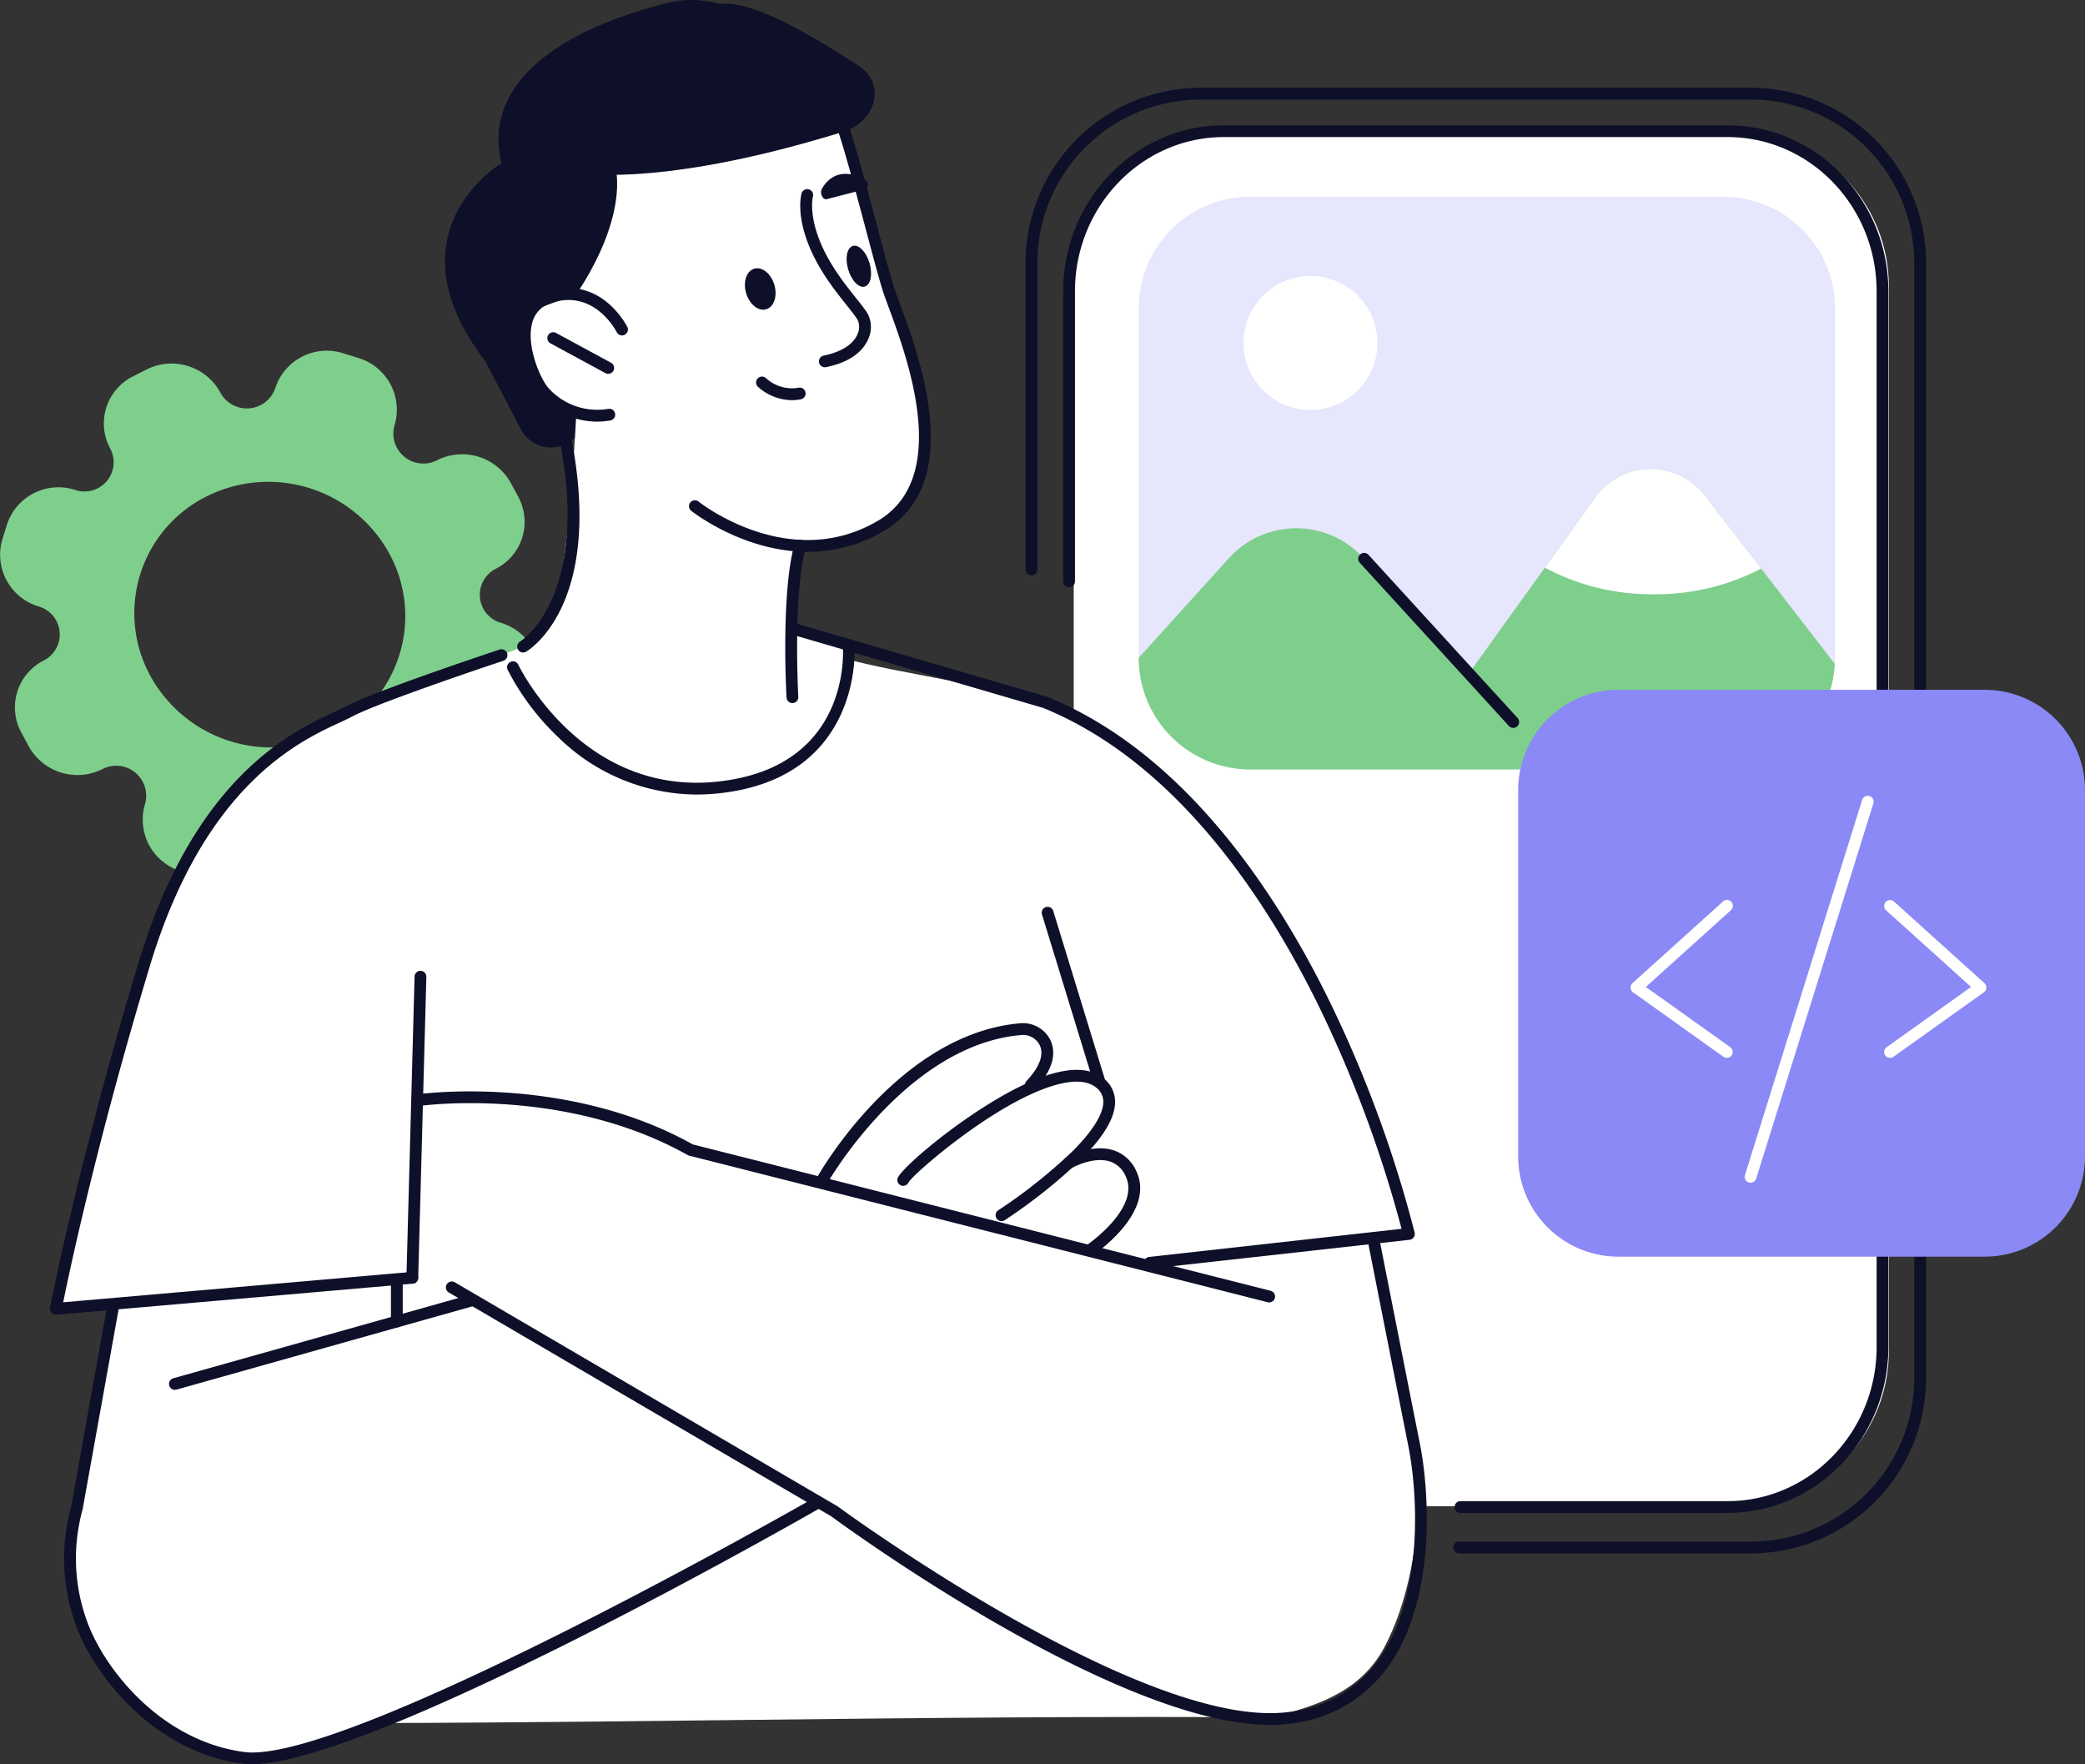
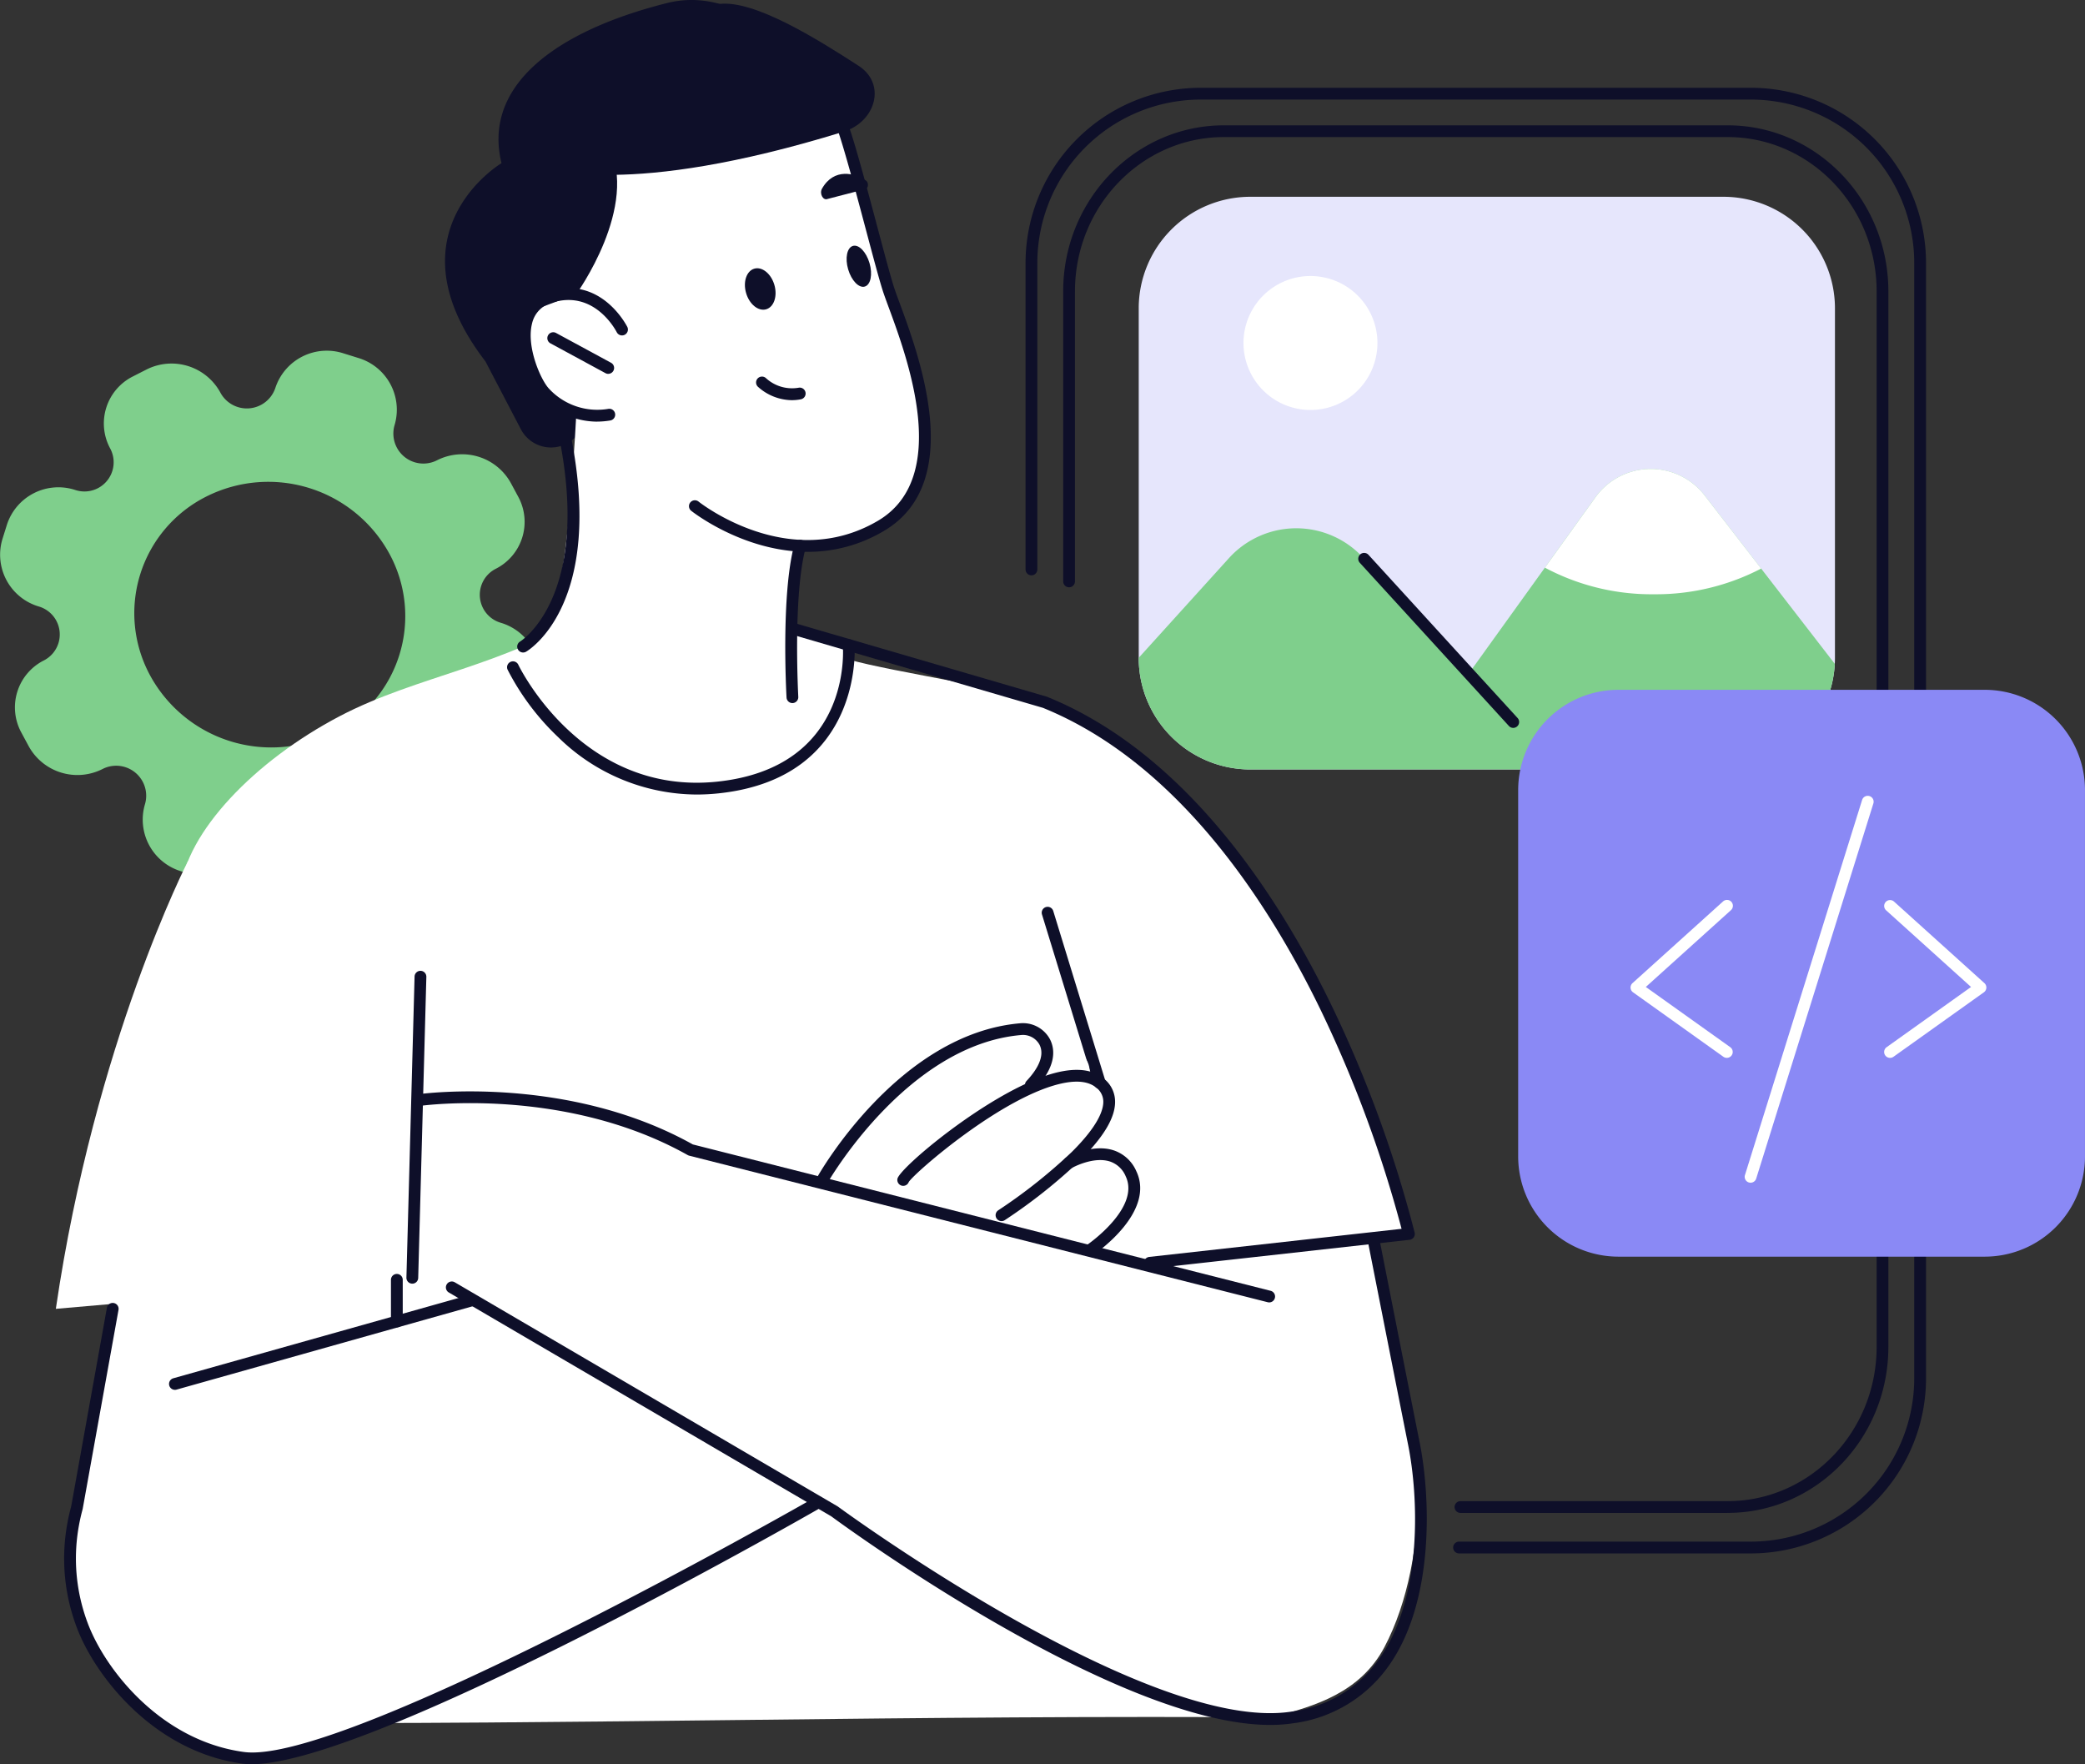
<svg xmlns="http://www.w3.org/2000/svg" width="278.927" height="236" viewBox="0 0 278.927 236">
  <rect x="0" y="0" width="278.927" height="236" fill="#333333" stroke="none" />
  <defs>
    <clipPath id="clip-path">
      <rect id="長方形_366" data-name="長方形 366" width="278.927" height="236" fill="none" />
    </clipPath>
  </defs>
  <g id="グループ_321" data-name="グループ 321" transform="translate(-0.001)">
    <g id="グループ_313" data-name="グループ 313" transform="translate(0)" clip-path="url(#clip-path)">
-       <path id="パス_1025" data-name="パス 1025" d="M469.692,230.528H402a20.737,20.737,0,0,1-20.676-20.676V67.266A20.737,20.737,0,0,1,402,46.59h67.691a20.737,20.737,0,0,1,20.676,20.676V209.852a20.737,20.737,0,0,1-20.676,20.676" transform="translate(-237.682 -29.04)" fill="#fff" />
      <path id="パス_1026" data-name="パス 1026" d="M209.444,12.536c-.425-.58-9.759-15.14-21.715-12.125-15.177,3.827-24.637,11.2-22.126,21.417,0,0-15.463,9.19-2.152,26.515l4.739,9.074a4.55,4.55,0,0,0,7.887.312L192.984,30.77Z" transform="translate(-98.511 0)" fill="#0e0f29" fill-rule="evenodd" />
      <path id="パス_1027" data-name="パス 1027" d="M182.1,98.907s4.946-3.433,6.29-9.069,2.2-22.364,2.2-22.364l-4.907-15.179s5.91-21.443,6.846-22.883,26.3-10.382,26.3-10.382l7.07,7.486,5.39,20.326s10,22.8,4.486,30.607-15.84,6.874-15.84,6.874l-.565,11.48,7.692,3.105s1.227,14.893-18.631,18.453S182.1,98.907,182.1,98.907" transform="translate(-113.506 -11.861)" fill="#fff" fill-rule="evenodd" />
      <path id="パス_1028" data-name="パス 1028" d="M57.435,182.076h0a3.906,3.906,0,0,1,4.7-5.533,7.242,7.242,0,0,0,9.119-4.642l.607-1.939a7.223,7.223,0,0,0-4.846-9,3.9,3.9,0,0,1-.707-7.22A7.033,7.033,0,0,0,69.33,144.1l-.974-1.809a7.436,7.436,0,0,0-9.875-3.081,4.015,4.015,0,0,1-5.7-4.678,7.223,7.223,0,0,0-4.846-9l-1.984-.619a7.242,7.242,0,0,0-9.119,4.642h0a4.021,4.021,0,0,1-7.355.6h0a7.435,7.435,0,0,0-9.874-3.081l-1.833.933a7.032,7.032,0,0,0-3.021,9.645,3.906,3.906,0,0,1-4.7,5.533,7.242,7.242,0,0,0-9.119,4.642L.322,149.77a7.223,7.223,0,0,0,4.846,9,3.9,3.9,0,0,1,.707,7.22,7.032,7.032,0,0,0-3.021,9.646l.974,1.809a7.435,7.435,0,0,0,9.874,3.081,4.015,4.015,0,0,1,5.7,4.678,7.222,7.222,0,0,0,4.845,9l1.985.619a7.242,7.242,0,0,0,9.119-4.642h0a4.021,4.021,0,0,1,7.355-.6h0a7.436,7.436,0,0,0,9.875,3.081l1.832-.933a7.032,7.032,0,0,0,3.021-9.646M20.09,168.013a17.452,17.452,0,0,1,7.5-23.938,18.453,18.453,0,0,1,24.506,7.646,17.453,17.453,0,0,1-7.5,23.938,18.453,18.453,0,0,1-24.506-7.646" transform="translate(0 -77.646)" fill="#7fcf8c" />
      <path id="パス_1029" data-name="パス 1029" d="M426.624,398.079l-6.857-34.791a35.438,35.438,0,0,0-30.31-28.3l-7.393-.938,16.347,59.908Z" transform="translate(-238.143 -208.213)" fill="#fff" fill-rule="evenodd" />
      <path id="パス_1030" data-name="パス 1030" d="M228.42,296.073c-15.151-55.314-45.476-70.32-45.476-70.32-7.661-2.6-23.17-4.738-29.557-6.54-2.829-.8-5.487-3.295-7.573-4.265-1.417-.658-1.54,2.117-1.54,2.117-3.676-3.132-5.218-7.188-9.034-6.864l-13.372,3.9s-1.843-2.333-3.718-1.06c-10.274,6.982-22.333,8.308-32.753,13.765-11.37,5.954-20.6,15.562-21.321,23.335l12.6,14.16c-1.793,20.929-4.273,50.754-7.808,97.173,50.123.287,92.314-1.1,143.894-.717-.883-11.2-7.582-38.3-13.094-61.056Z" transform="translate(-39.939 -131.009)" fill="#fff" fill-rule="evenodd" />
      <path id="パス_1031" data-name="パス 1031" d="M377.731,346.382a.788.788,0,0,1-.753-.557l-6.987-22.779a.788.788,0,0,1,1.508-.462l6.987,22.779a.79.79,0,0,1-.754,1.02" transform="translate(-230.596 -200.72)" fill="#0e0f29" />
      <path id="パス_1032" data-name="パス 1032" d="M35.7,377.362,25.132,435.986l40.71-8.83-8.673-58.574Z" transform="translate(-15.665 -229.739)" fill="#fff" />
      <path id="パス_1033" data-name="パス 1033" d="M142.545,460.721s-80.576,45.27-94.531,43.368c-11.409-1.556-19.188-11.427-21.545-17.818-4.6-12.479,1.563-23.507,7.543-29.891,9.044-9.652,99.78-24.836,99.78-24.836Z" transform="translate(-15.498 -268.983)" fill="#fff" />
-       <path id="パス_1034" data-name="パス 1034" d="M288.769,372.207c-4.412,3.536-19.647,21.357-19.426,36.2,0,0,13.508,16.686,27.9,10.885,5.6-2.254,11.952-12.836,16.181-15.557s7.17-4.742,5.644-6.905S313.9,394.4,313.9,394.4s7.311-4.587,5.668-9.2-6.784-3.4-6.784-3.4,4.579-3.764,2.932-8.443-9.958-.17-9.958-.17,5.221-4.644,1.236-7.668-13.812,3.15-18.224,6.686" transform="translate(-167.882 -227.327)" fill="#fff" />
+       <path id="パス_1034" data-name="パス 1034" d="M288.769,372.207c-4.412,3.536-19.647,21.357-19.426,36.2,0,0,13.508,16.686,27.9,10.885,5.6-2.254,11.952-12.836,16.181-15.557s7.17-4.742,5.644-6.905s7.311-4.587,5.668-9.2-6.784-3.4-6.784-3.4,4.579-3.764,2.932-8.443-9.958-.17-9.958-.17,5.221-4.644,1.236-7.668-13.812,3.15-18.224,6.686" transform="translate(-167.882 -227.327)" fill="#fff" />
      <path id="パス_1035" data-name="パス 1035" d="M116.44,390.282c5.358-2.118,26.833-.876,39.435,6.59,0,0,7.172,19.964-5.4,29.685-4.884,3.778-17.3,4.142-21.868,6.5s-9,2.751-10.043.359,1.8-4.522,1.8-4.522-7.788,4.133-10.877.437.669-7.585.669-7.585-5.642,2.152-8.781-1.578,5.108-8.773,5.108-8.773-6.734,2.28-7.222-2.679,11.82-16.315,17.177-18.433" transform="translate(-61.862 -242.688)" fill="#fff" />
-       <path id="パス_1036" data-name="パス 1036" d="M108.342,426.585c-1.946,1.212-2.841,3.328-2,4.726s3.1,1.548,5.048.336,2.841-3.328,2-4.726-3.1-1.548-5.048-.336" transform="translate(-66.087 -265.382)" fill="#fff" />
      <path id="パス_1037" data-name="パス 1037" d="M197.595,431.487s79.893,54.365,95.984,50.2c5.45-1.409,11.568-3.217,14.793-9.32,6.3-11.917,5.966-31.9-1.063-39.05-10.629-10.815-98.1-28.969-98.1-28.969Z" transform="translate(-123.162 -252.035)" fill="#fff" />
      <path id="パス_1038" data-name="パス 1038" d="M37.51,305.8S25.064,329.99,19.833,365.69l47.686-4.157,2.946-53.879Z" transform="translate(-12.362 -190.606)" fill="#fff" />
      <path id="パス_1039" data-name="パス 1039" d="M60.826,472.509a.788.788,0,0,1-.213-1.547L100.2,459.821a.789.789,0,1,1,.427,1.518L61.04,472.48a.777.777,0,0,1-.214.03" transform="translate(-37.422 -286.59)" fill="#0e0f29" />
      <path id="パス_1040" data-name="パス 1040" d="M268.626,503.881c-20.5,0-56.694-26.416-58.73-27.914L158.744,446.03a.789.789,0,1,1,.8-1.361l51.187,29.957a.747.747,0,0,1,.069.046c.412.3,41.415,30.343,60.614,27.435a16.975,16.975,0,0,0,11.848-7.13c5.852-8.346,5.161-21.839,3.83-28.5-1.591-7.958-5.372-27.143-5.411-27.336a.789.789,0,1,1,1.547-.3c.038.193,3.819,19.374,5.41,27.331,1.38,6.9,2.073,20.929-4.086,29.711a18.5,18.5,0,0,1-12.9,7.783,20.22,20.22,0,0,1-3.021.215" transform="translate(-98.703 -273.135)" fill="#0e0f29" />
      <path id="パス_1041" data-name="パス 1041" d="M139.634,459.545a.788.788,0,0,1-.788-.788v-5.571a.788.788,0,1,1,1.577,0v5.571a.788.788,0,0,1-.788.788" transform="translate(-86.544 -281.982)" fill="#0e0f29" />
      <path id="パス_1042" data-name="パス 1042" d="M145.119,386.6H145.1a.788.788,0,0,1-.767-.809l1.091-40.273a.788.788,0,1,1,1.576.043l-1.091,40.273a.788.788,0,0,1-.788.767" transform="translate(-89.962 -214.883)" fill="#0e0f29" />
      <path id="パス_1043" data-name="パス 1043" d="M261.558,415.8a.8.8,0,0,1-.194-.024l-77.4-19.607a.812.812,0,0,1-.193-.077c-16.365-9.19-35.453-6.628-35.644-6.6a.788.788,0,0,1-.221-1.561c.2-.027,19.726-2.659,36.546,6.736l77.3,19.581a.789.789,0,0,1-.193,1.553" transform="translate(-91.767 -241.575)" fill="#0e0f29" />
      <path id="パス_1044" data-name="パス 1044" d="M290.756,385.115a.788.788,0,0,1-.686-1.176c.442-.782,11.011-19.169,27.112-20.574a4.1,4.1,0,0,1,4.027,2.148c.679,1.344.885,3.587-1.989,6.643a.788.788,0,1,1-1.148-1.08c1.24-1.319,2.547-3.232,1.729-4.851a2.515,2.515,0,0,0-2.482-1.288c-15.268,1.332-25.772,19.595-25.876,19.779a.789.789,0,0,1-.687.4" transform="translate(-180.739 -226.477)" fill="#0e0f29" />
      <path id="パス_1045" data-name="パス 1045" d="M332.613,400.162a.788.788,0,0,1-.429-1.451A71.328,71.328,0,0,0,342,390.926c3.6-3.567,4.283-5.7,4.227-6.853a2.364,2.364,0,0,0-.958-1.775c-.938-.764-2.356-.976-4.219-.628-8,1.5-20.064,12.013-20.848,13.264a.789.789,0,0,1-1.509-.448c.341-1.48,11.567-10.94,19.721-13.734,3.484-1.193,6.125-1.085,7.851.323A3.908,3.908,0,0,1,347.8,384c.107,2.179-1.428,4.812-4.691,8.049a71.654,71.654,0,0,1-10.068,7.99.784.784,0,0,1-.427.126m-12.385-5.321v0" transform="translate(-198.63 -236.814)" fill="#0e0f29" />
      <path id="パス_1046" data-name="パス 1046" d="M381.339,422.038a.788.788,0,0,1-.447-1.438c.07-.049,7.013-4.889,5.021-9.076a3.483,3.483,0,0,0-2.125-1.981c-2.244-.708-5.046.855-5.074.872a.789.789,0,0,1-.777-1.372c.139-.078,3.431-1.916,6.326-1a5.041,5.041,0,0,1,3.074,2.807c2.568,5.4-5.22,10.824-5.552,11.053a.787.787,0,0,1-.446.138" transform="translate(-235.321 -254.175)" fill="#0e0f29" />
      <path id="パス_1047" data-name="パス 1047" d="M47.845,524.4a9.2,9.2,0,0,1-1.24-.077C34.692,522.7,26.815,512.475,24.427,506a26.025,26.025,0,0,1-1.549-11.382,27.324,27.324,0,0,1,.843-4.7L28.5,463.345a.788.788,0,0,1,1.552.28l-4.789,26.608c0,.023-.009.044-.015.067a25.754,25.754,0,0,0-.8,4.455,24.46,24.46,0,0,0,1.458,10.7c2.256,6.12,9.687,15.78,20.911,17.31,13.53,1.855,75.4-33.479,76.028-33.836a.788.788,0,0,1,.784,1.369c-2.495,1.429-59.742,34.107-75.785,34.107" transform="translate(-14.197 -288.402)" fill="#0e0f29" />
-       <path id="パス_1048" data-name="パス 1048" d="M18.528,319.578a.788.788,0,0,1-.774-.936c.036-.19,3.727-19.351,11.879-46.3,7.5-24.8,20.638-30.849,26.247-33.434.579-.267,1.079-.5,1.439-.692,3.779-2.042,19.9-7.393,20.582-7.62a.788.788,0,0,1,.5,1.5c-.166.055-16.671,5.534-20.328,7.511-.4.218-.925.459-1.529.737-5.417,2.5-18.1,8.343-25.4,32.459-7.06,23.339-10.761,40.808-11.634,45.114l46.638-4.066a.788.788,0,1,1,.137,1.571L18.6,319.575c-.023,0-.046,0-.069,0" transform="translate(-11.057 -143.706)" fill="#0e0f29" />
      <path id="パス_1049" data-name="パス 1049" d="M461.259,227.24H422.207a.788.788,0,0,1,0-1.577h39.052A21.867,21.867,0,0,0,483.1,203.822V54.6a21.867,21.867,0,0,0-21.842-21.841H387.632A21.866,21.866,0,0,0,365.79,54.6V95.611a.788.788,0,1,1-1.577,0V54.6a23.446,23.446,0,0,1,23.419-23.419h73.627A23.446,23.446,0,0,1,484.678,54.6V203.822a23.445,23.445,0,0,1-23.419,23.419" transform="translate(-227.016 -19.438)" fill="#0e0f29" />
      <path id="パス_1050" data-name="パス 1050" d="M466.472,230.121H430.728a.788.788,0,0,1,0-1.577h35.744c10.987,0,19.926-9.253,19.926-20.628V66.7c0-11.375-8.939-20.628-19.926-20.628H399.081c-10.987,0-19.926,9.253-19.926,20.628V105.51a.788.788,0,1,1-1.576,0V66.7c0-12.244,9.646-22.2,21.5-22.2h67.391c11.856,0,21.5,9.961,21.5,22.2V207.916c0,12.244-9.646,22.2-21.5,22.2" transform="translate(-235.347 -27.735)" fill="#0e0f29" />
      <path id="パス_1051" data-name="パス 1051" d="M482.657,146.489H419.278A14.924,14.924,0,0,1,404.4,131.608V84.763a14.925,14.925,0,0,1,14.881-14.881h63.379a14.925,14.925,0,0,1,14.881,14.881v46.846a14.924,14.924,0,0,1-14.881,14.881" transform="translate(-252.063 -43.558)" fill="#e6e6fc" />
      <path id="パス_1052" data-name="パス 1052" d="M497.519,192.608,480.1,170.076a9.106,9.106,0,0,0-14.6.255l-17.108,23.8-13.838-15.578a12.146,12.146,0,0,0-18.083-.087L404.4,191.8v.054a14.924,14.924,0,0,0,14.881,14.881h63.379a14.929,14.929,0,0,0,14.861-14.128" transform="translate(-252.064 -103.805)" fill="#7fcf8c" />
      <path id="パス_1053" data-name="パス 1053" d="M459.529,106.979a8.96,8.96,0,1,1-8.96-8.96,8.96,8.96,0,0,1,8.96,8.96" transform="translate(-275.257 -61.096)" fill="#fff" />
      <path id="パス_1054" data-name="パス 1054" d="M503.1,219.755a.786.786,0,0,1-.582-.257l-19.946-21.83a.788.788,0,1,1,1.164-1.064l19.946,21.83a.788.788,0,0,1-.582,1.32" transform="translate(-300.661 -122.385)" fill="#0e0f29" />
      <path id="パス_1055" data-name="パス 1055" d="M563.224,183.3a30.448,30.448,0,0,0,14.356-3.438l-7.568-9.79a9.106,9.106,0,0,0-14.6.255l-6.766,9.414a30.362,30.362,0,0,0,14.578,3.56" transform="translate(-341.974 -103.805)" fill="#fff" />
      <path id="パス_1056" data-name="パス 1056" d="M184.473,182.426a.788.788,0,0,1-.4-1.468c.117-.071,9.525-6,5.21-27.376a.788.788,0,1,1,1.546-.312c4.564,22.611-5.525,28.8-5.957,29.048a.789.789,0,0,1-.4.108" transform="translate(-114.491 -95.14)" fill="#0e0f29" />
      <path id="パス_1057" data-name="パス 1057" d="M260.573,97.815c-8.677,0-15.51-5.419-15.6-5.494a.788.788,0,0,1,.991-1.226c.119.1,12.081,9.552,23.973,2.579,9.863-5.785,3.98-21.733,1.467-28.542-.323-.875-.6-1.632-.784-2.195-.486-1.507-1.308-4.594-2.259-8.169-1.482-5.569-3.722-13.986-4.463-15.021a.789.789,0,0,1,1.283-.918c.843,1.179,2.482,7.182,4.7,15.534.946,3.553,1.763,6.622,2.236,8.09.172.532.446,1.274.763,2.133,2.649,7.181,8.853,24-2.149,30.449a19.8,19.8,0,0,1-10.158,2.781" transform="translate(-152.509 -23.997)" fill="#0e0f29" />
-       <path id="パス_1058" data-name="パス 1058" d="M287.486,91.007a.789.789,0,0,1-.157-1.561c2.353-.479,3.961-1.5,4.528-2.868a2.264,2.264,0,0,0-.024-1.992c-.376-.567-.882-1.2-1.468-1.937-.707-.886-1.508-1.89-2.357-3.117-4.931-7.123-3.686-11.6-3.631-11.785a.788.788,0,0,1,1.514.442c-.02.073-1.022,4.038,3.414,10.445.819,1.183,1.6,2.165,2.293,3.032.609.764,1.136,1.423,1.55,2.049a3.817,3.817,0,0,1,.167,3.465c-.548,1.323-1.976,3.058-5.671,3.81a.789.789,0,0,1-.158.016" transform="translate(-177.142 -41.876)" fill="#0e0f29" />
      <path id="パス_1059" data-name="パス 1059" d="M268.486,97.48c.44,1.5-.049,2.964-1.092,3.27s-2.246-.662-2.686-2.162.049-2.964,1.092-3.27,2.246.662,2.686,2.162" transform="translate(-164.893 -59.377)" fill="#0e0f29" fill-rule="evenodd" />
      <path id="パス_1060" data-name="パス 1060" d="M303.73,89.583c.44,1.5.157,2.9-.632,3.136s-1.786-.8-2.226-2.3-.157-2.9.632-3.136,1.786.8,2.226,2.3" transform="translate(-187.406 -54.386)" fill="#0e0f29" fill-rule="evenodd" />
      <path id="パス_1061" data-name="パス 1061" d="M273.3,136.889a6.887,6.887,0,0,1-4.543-1.808.788.788,0,0,1,1.109-1.121,5.167,5.167,0,0,0,4.345,1.264.788.788,0,0,1,.3,1.549,6.407,6.407,0,0,1-1.209.116" transform="translate(-167.375 -83.357)" fill="#0e0f29" />
      <path id="パス_1062" data-name="パス 1062" d="M279.84,213.587a.788.788,0,0,1-.787-.744c-.032-.561-.757-13.83,1.048-20.486a.789.789,0,1,1,1.522.412c-1.738,6.41-1,19.85-1,19.984a.789.789,0,0,1-.743.832h-.045" transform="translate(-173.83 -119.534)" fill="#0e0f29" />
      <path id="パス_1063" data-name="パス 1063" d="M297.592,62.624c-1.438-.985-4.263-1.748-5.876,1.091-.375.659.143,1.626.741,1.378l5.011-1.3c.455-.054.545-.879.125-1.167" transform="translate(-181.749 -38.478)" fill="#0e0f29" fill-rule="evenodd" />
      <path id="パス_1064" data-name="パス 1064" d="M190.842,104.817c-6.194,1.918-2.514,11.024-.773,12.833a9.569,9.569,0,0,0,8.621,2.917l1.7-11.391c-.229-.437-3.354-6.277-9.548-4.359" transform="translate(-116.8 -65.093)" fill="#fff" fill-rule="evenodd" />
      <path id="パス_1065" data-name="パス 1065" d="M328.653,307.745a.788.788,0,0,1-.086-1.572l33.751-3.758a164.678,164.678,0,0,0-10.769-29.163c-6.989-14.436-19.117-33.179-37.208-40.53L281.037,223a.788.788,0,1,1,.442-1.513l33.342,9.733a.717.717,0,0,1,.075.026c18.585,7.532,30.969,26.642,38.086,41.348a163.49,163.49,0,0,1,11.085,30.327.789.789,0,0,1-.681.962l-34.646,3.858a.755.755,0,0,1-.088,0" transform="translate(-174.818 -138.034)" fill="#0e0f29" />
      <path id="パス_1066" data-name="パス 1066" d="M601.612,320.793H552.539a13.417,13.417,0,0,1-13.377-13.377V258.343a13.417,13.417,0,0,1,13.377-13.377h49.073a13.416,13.416,0,0,1,13.377,13.377v49.073a13.416,13.416,0,0,1-13.377,13.377" transform="translate(-336.063 -152.689)" fill="#8a89f5" fill-rule="evenodd" />
      <path id="パス_1067" data-name="パス 1067" d="M620.4,334.317a.789.789,0,0,1-.753-1.024l15.682-50.207a.789.789,0,0,1,1.505.47l-15.683,50.207a.789.789,0,0,1-.752.554" transform="translate(-386.209 -176.104)" fill="#fff" />
      <path id="パス_1068" data-name="パス 1068" d="M669.926,340.738a.788.788,0,0,1-.459-1.43l11.294-8.055L669.4,321a.788.788,0,1,1,1.056-1.171l12.093,10.91a.788.788,0,0,1-.071,1.227l-12.093,8.624a.784.784,0,0,1-.457.146" transform="translate(-417.077 -199.225)" fill="#fff" />
      <path id="パス_1069" data-name="パス 1069" d="M591.947,340.738a.784.784,0,0,1-.457-.146L579.4,331.967a.788.788,0,0,1-.071-1.227l12.093-10.91A.788.788,0,1,1,592.476,321l-11.364,10.252,11.294,8.055a.788.788,0,0,1-.458,1.43" transform="translate(-360.936 -199.225)" fill="#fff" />
      <path id="パス_1070" data-name="パス 1070" d="M205.439,247.749a26.581,26.581,0,0,1-18.5-7.662,33.383,33.383,0,0,1-6.774-9.032.788.788,0,0,1,1.428-.669c.083.176,8.467,17.552,26.625,15.638,17.937-1.9,16.843-17.546,16.787-18.211a.788.788,0,0,1,1.571-.133c.015.178,1.3,17.851-18.193,19.912a28.042,28.042,0,0,1-2.948.157" transform="translate(-112.254 -141.464)" fill="#0e0f29" />
      <path id="パス_1071" data-name="パス 1071" d="M202.485,123.534a.785.785,0,0,1-.375-.1l-7.382-4a.789.789,0,0,1,.752-1.386l7.382,4a.789.789,0,0,1-.377,1.482" transform="translate(-121.118 -73.521)" fill="#0e0f29" />
      <path id="パス_1072" data-name="パス 1072" d="M194.724,23.189s10.24,4.272,39.518-4.771c4.276-1.321,5.751-6.378,1.993-8.809C230.66,6,222.339.806,217.64,1.33c-6.3.7-22.916,21.858-22.916,21.858" transform="translate(-121.373 -0.806)" fill="#0e0f29" fill-rule="evenodd" />
      <path id="パス_1073" data-name="パス 1073" d="M190.6,66.1s8.533-11.78,4.279-20.006-10.823,2.08-11.468,3.119-1.3,20.066-1.3,20.066Z" transform="translate(-113.506 -26.758)" fill="#0e0f29" fill-rule="evenodd" />
      <path id="パス_1074" data-name="パス 1074" d="M194.7,120.183a10.422,10.422,0,0,1-7.512-3.3c-1.252-1.3-3.669-6.35-2.668-10.234a5.327,5.327,0,0,1,3.775-3.9c6.681-2.07,10.111,4.042,10.48,4.746a.788.788,0,0,1-1.4.732c-.307-.585-3.152-5.663-8.617-3.972a3.728,3.728,0,0,0-2.715,2.786c-.806,3.132,1.185,7.612,2.277,8.747a8.8,8.8,0,0,0,7.925,2.685.788.788,0,1,1,.258,1.555,11.008,11.008,0,0,1-1.806.152" transform="translate(-114.862 -63.78)" fill="#0e0f29" />
    </g>
  </g>
</svg>